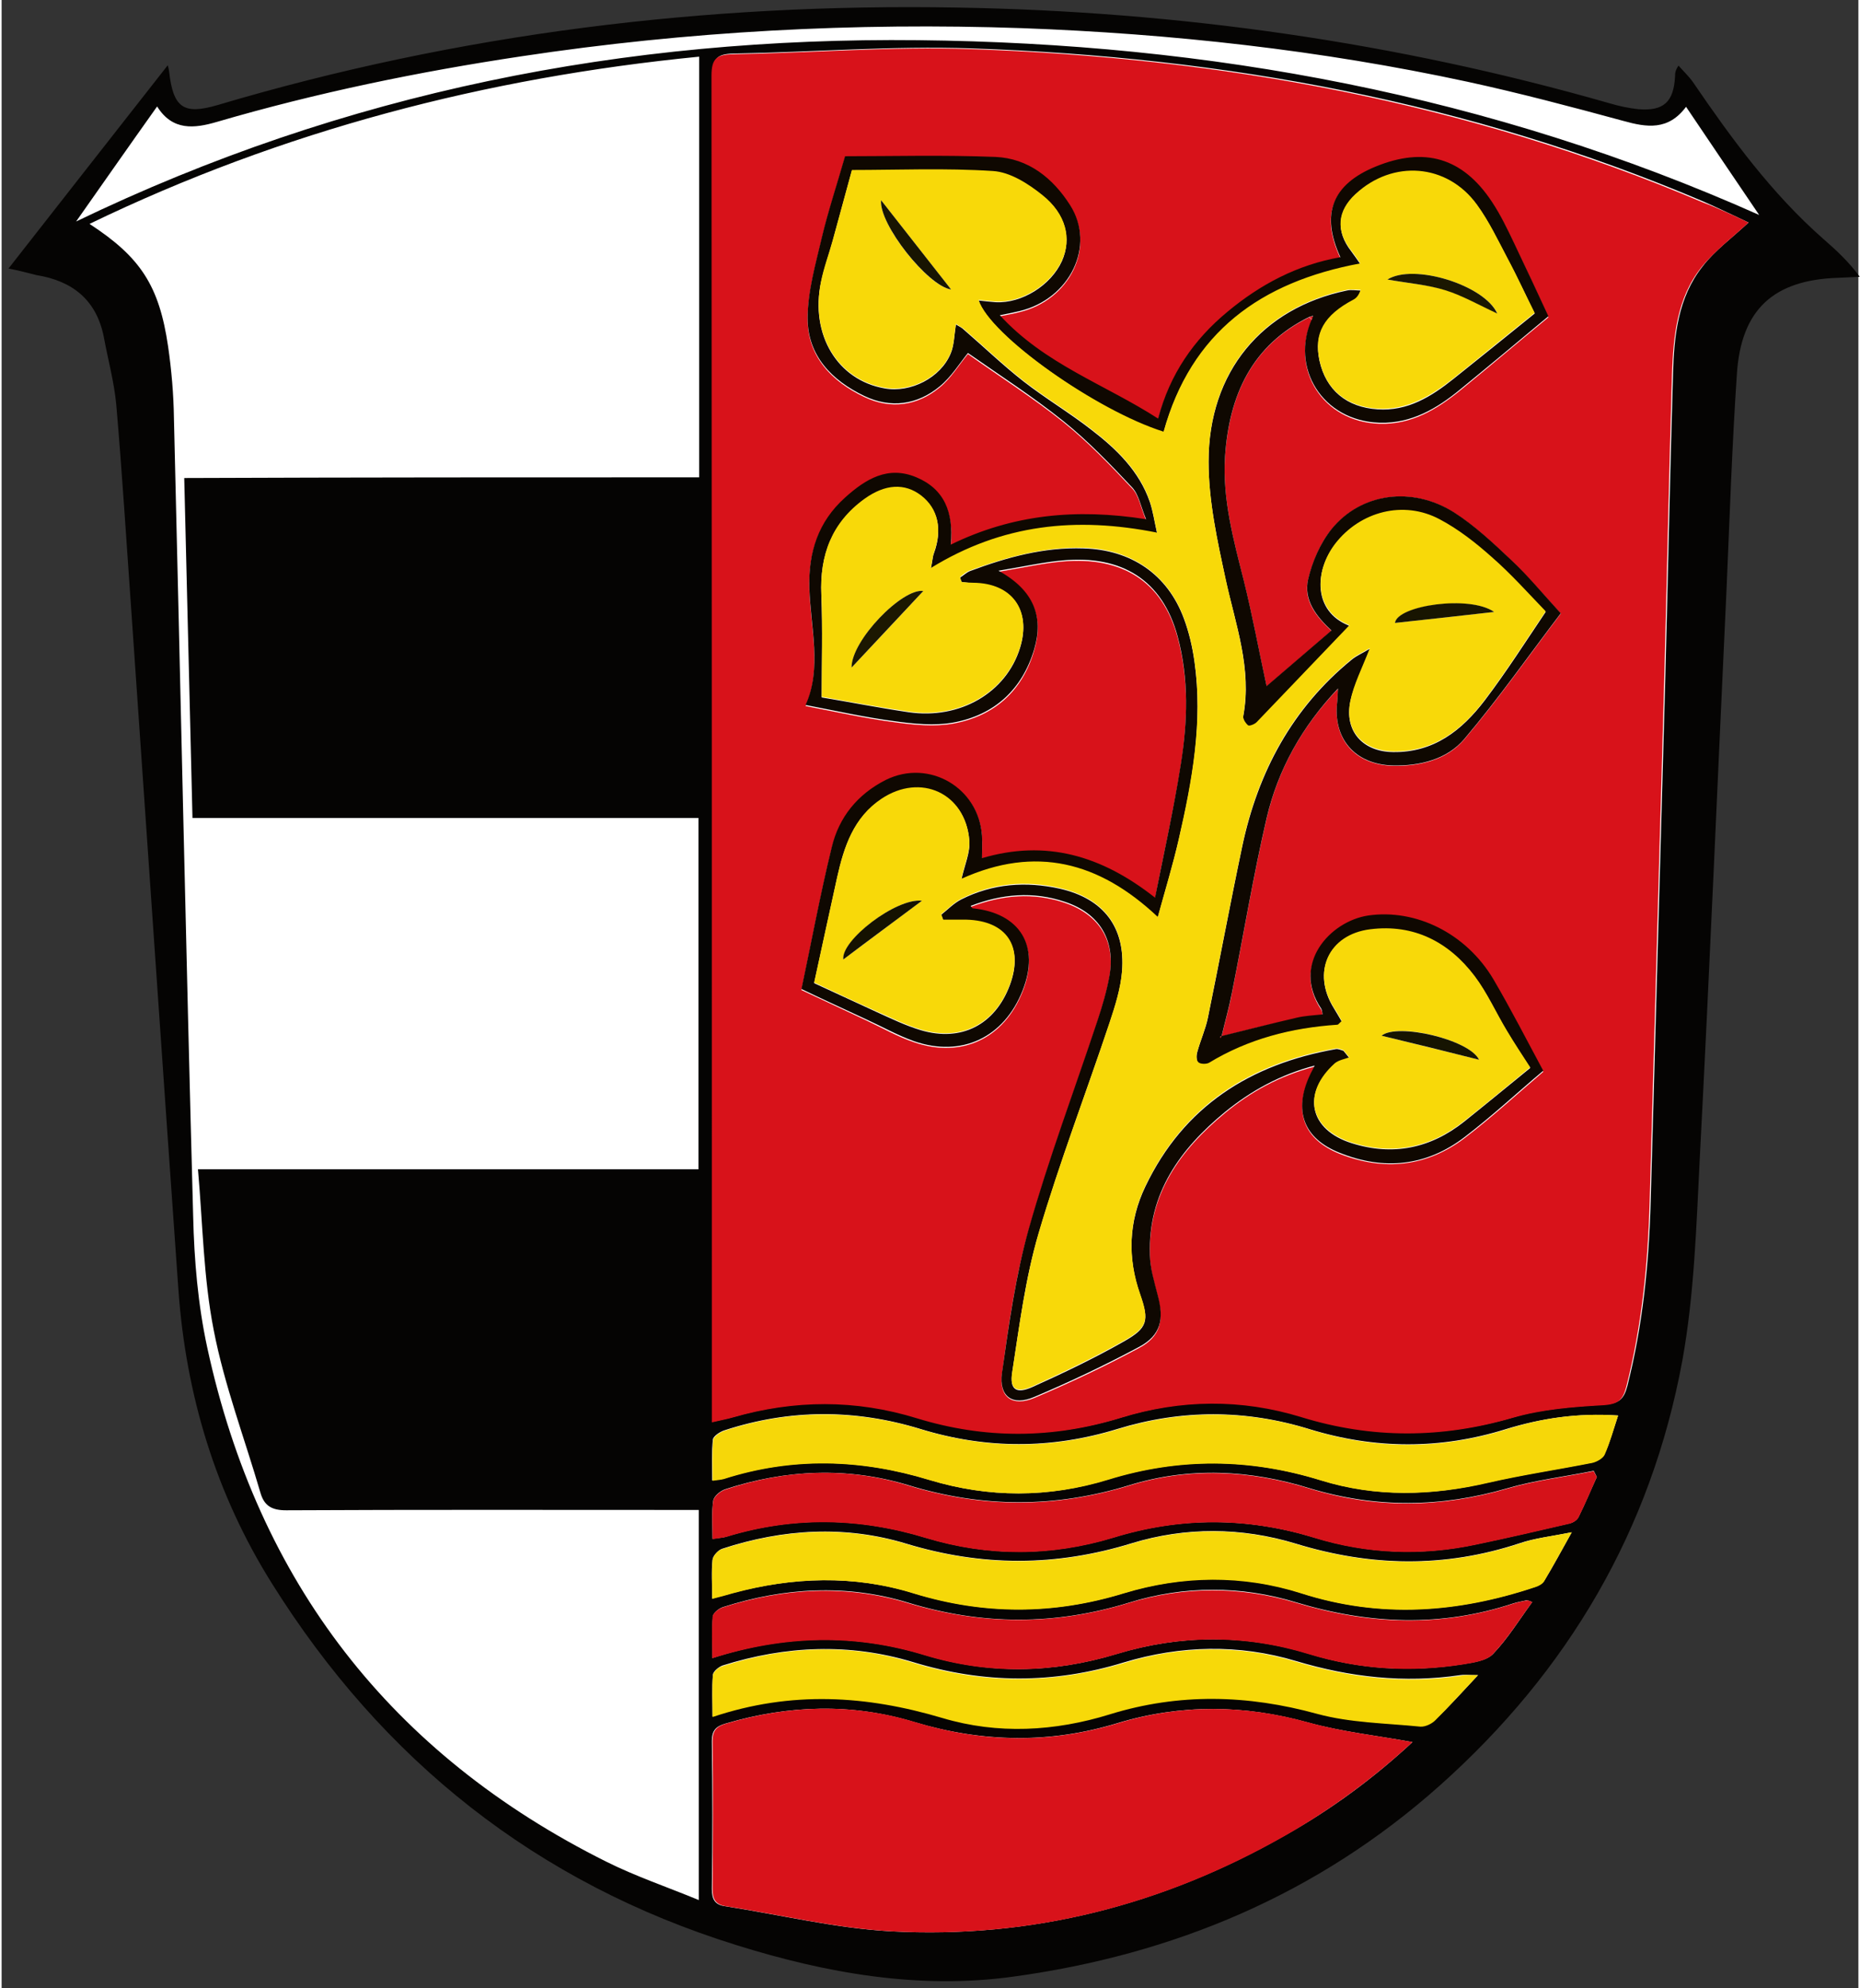
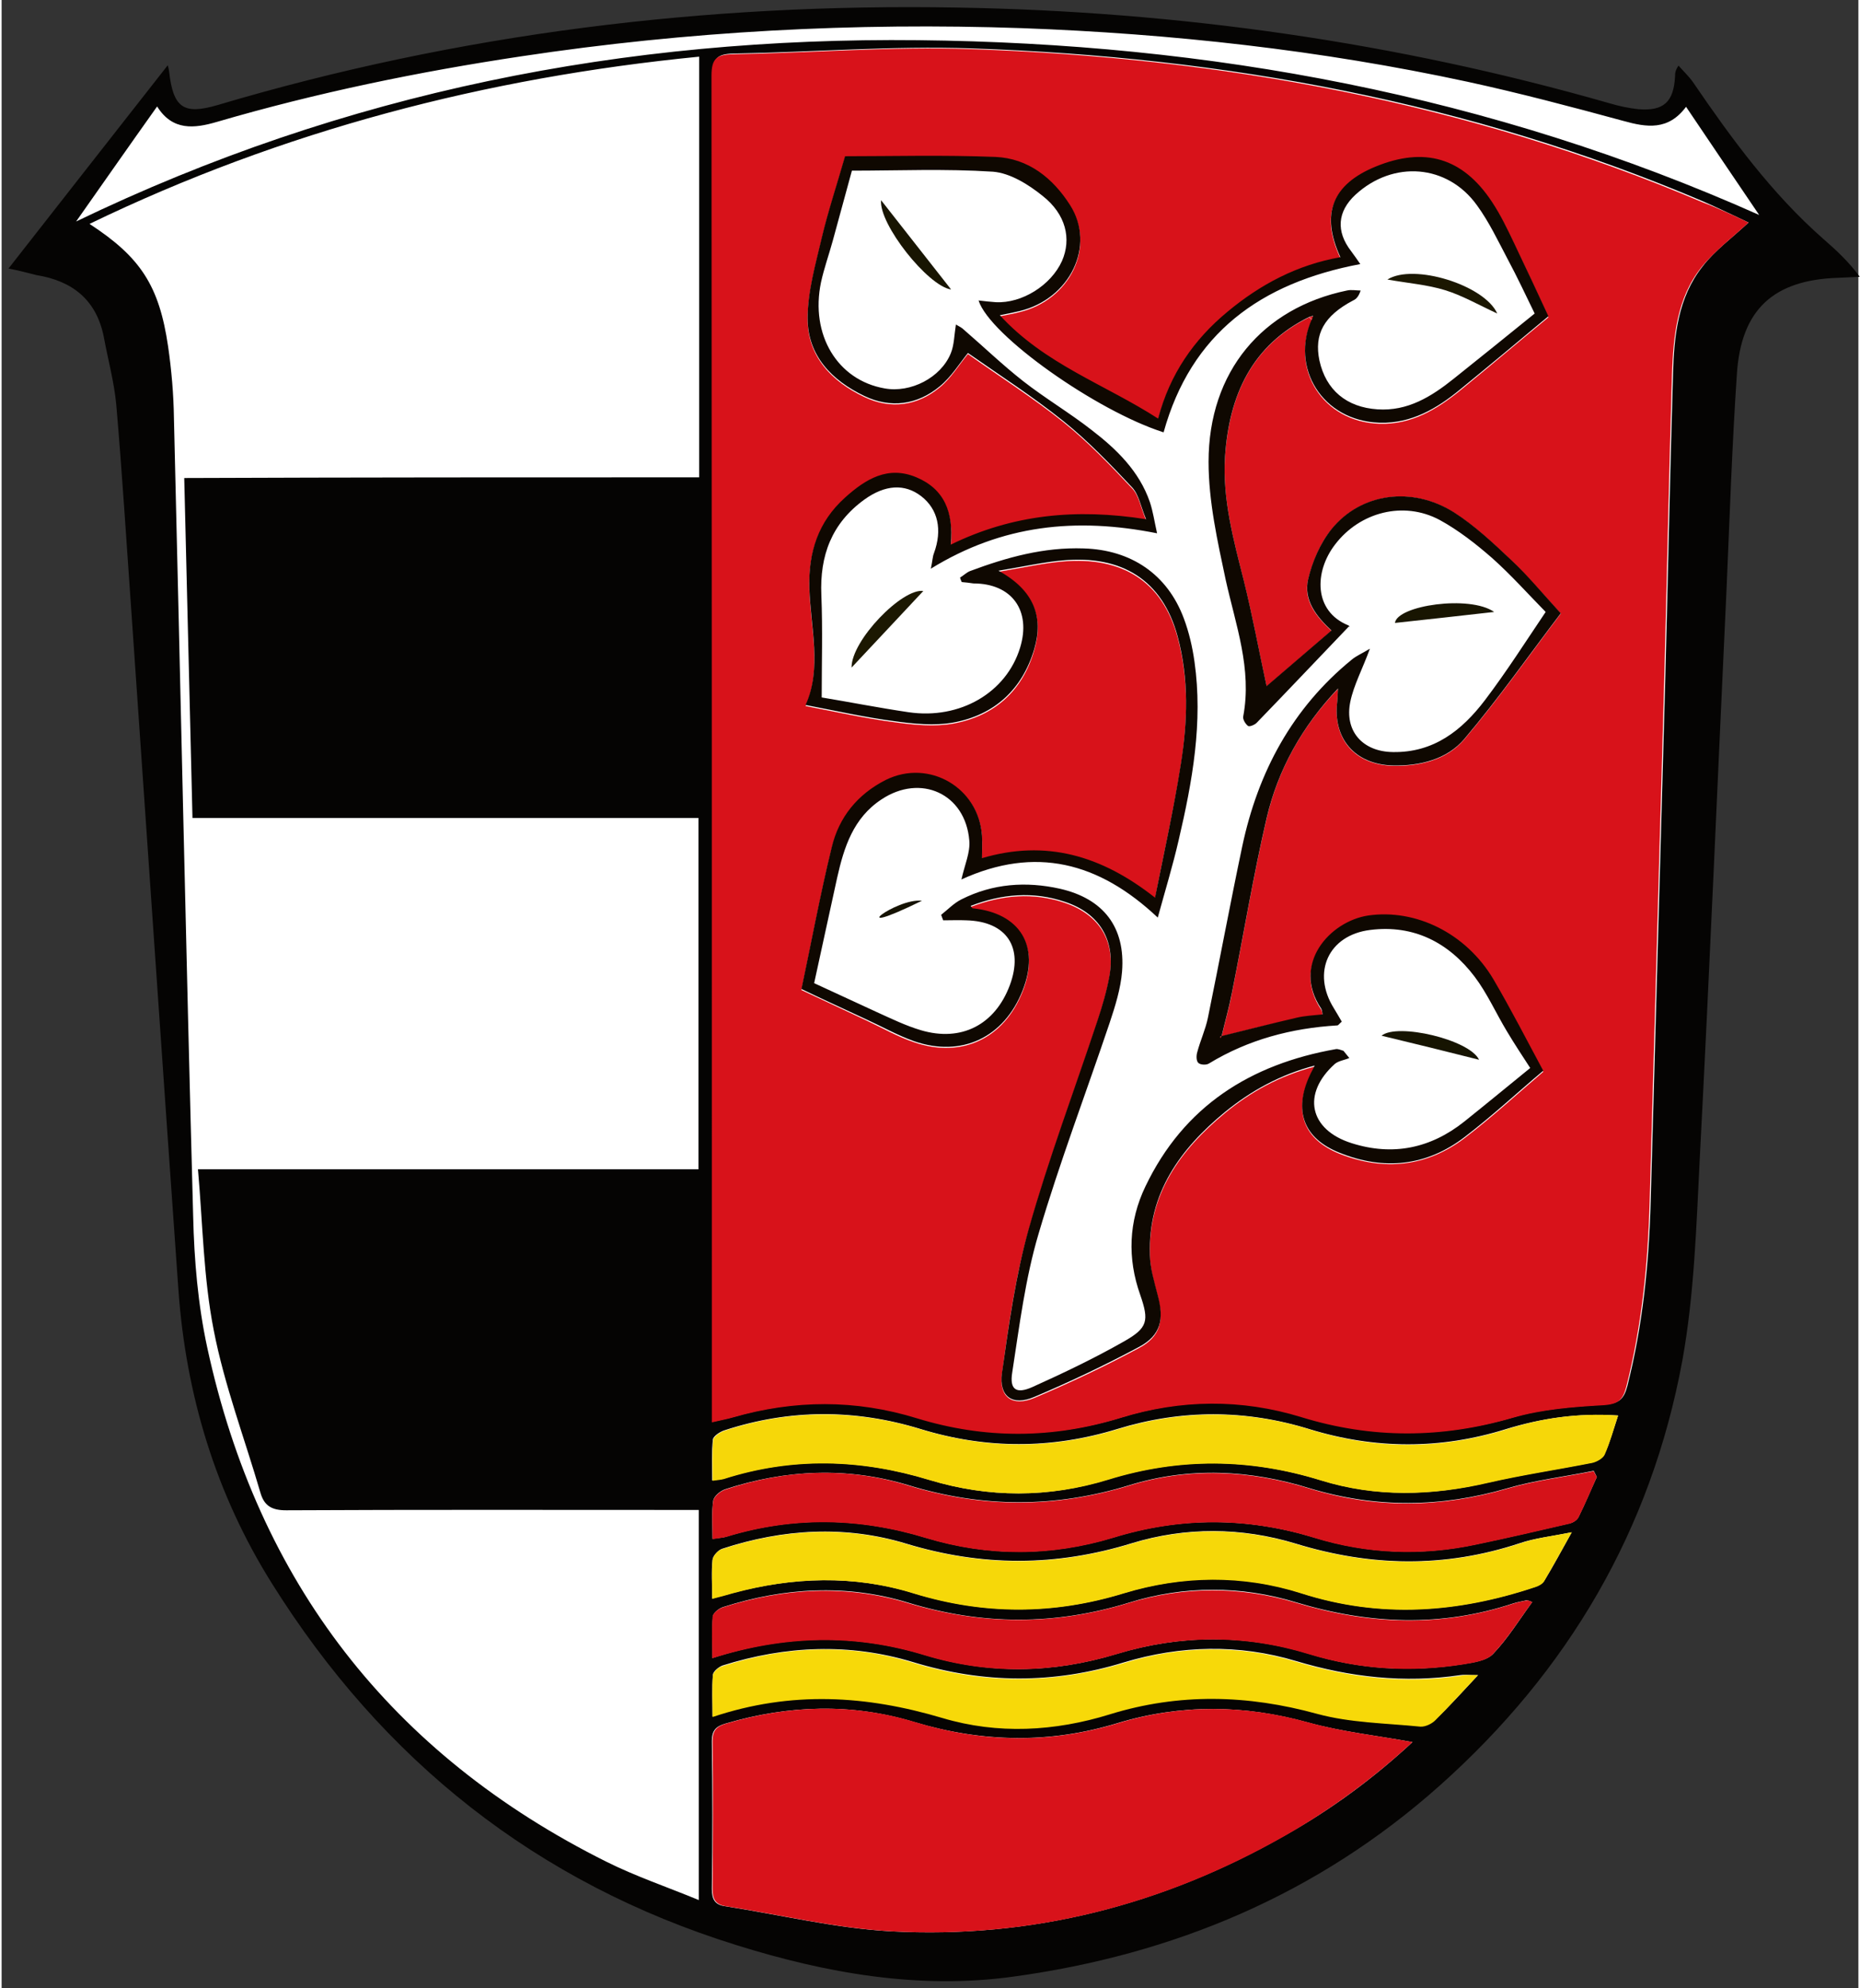
<svg xmlns="http://www.w3.org/2000/svg" height="187" id="Ebene_2" style="enable-background:new 0 0 540.9 579;" version="1.1" viewBox="0 0 540.9 579" width="175" x="0px" xml:space="preserve" y="0px">
  <rect x="0" y="0" width="540.9" height="579" fill="#333333" stroke="none" />
  <style type="text/css">
	.st0{fill:#FFFFFF;}
	.st1{fill:#050403;}
	.st2{fill:#D8121A;}
	.st3{fill:#F6D709;}
	.st4{fill:#D51219;}
	.st5{fill:#F6D809;}
	.st6{fill:#D61219;}
	.st7{fill:#F7D909;}
	.st8{fill:#0F0801;}
	.st9{fill:#F8D909;}
	.st10{fill:#1B1701;}
	.st11{fill:#181501;}
	.st12{fill:#1C1801;}
	.st13{fill:#161401;}
	.st14{fill:#151201;}
</style>
  <path class="st0" d="M13.4,71.3c0,0,29,11.5,29,40.5l12,270c0,0,24,168,203,190c0,0,105,11,186-85c0,0,44-18,50-263l7-134l17-21  L490.6,26c0,0-1.7,11.7-15.1,8.4c0,0-91.3-30.1-206-30.1c0,0-118,0.8-211,30.1c0,0-15.9,0.8-11.7-8.4L13.4,71.3z" />
  <g>
    <path class="st1" d="M2,78.2C17.6,58.3,33,38.6,48.4,19c0.1,0.4,0.3,1.1,0.4,1.9c1.2,10.5,4.2,12.6,14.1,9.7   C133.2,9.7,205.2,0.9,278.4,2.2c64.5,1.1,128,10.1,190.1,27.9c2.7,0.8,5.5,1.4,8.3,1.7c7.4,0.6,10.3-2.1,10.7-9.6   c0-0.8,0-1.6,1-3.1c1.4,1.6,3,3.1,4.2,4.8c11.2,16.4,22.9,32.4,37.9,45.6c3.8,3.3,7.5,6.7,10.7,11.1c-2.1,0.1-4.2,0.2-6.3,0.3   c-18.8,0.6-28.3,9.2-29.5,28.1c-1.4,20.8-2.1,41.6-3,62.4c-2.6,55.3-4.9,110.5-7.8,165.8c-1,19.8-1.6,39.8-5.1,59.1   c-9.1,49.2-33.2,90.3-70.7,123.7c-35.6,31.7-77.5,49.2-124.2,55.6c-27.5,3.8-54.5-1-80.7-9.2c-58.2-18.1-103-53.8-135.2-105.2   c-16.4-26.1-25.1-54.9-27.3-85.6c-4.7-66.3-9.2-132.6-13.8-198.9c-1.4-19.6-2.6-39.2-4.3-58.8c-0.6-6.6-2.4-13.1-3.6-19.6   c-2.1-10.9-9.1-16.5-19.7-18.2C7,79.3,4.2,78.6,2,78.2z M508.9,64.8c-4.1-1.9-8.5-4.1-13.1-6.1c-68.1-29-139.6-42.1-213.2-44.6   c-23.1-0.8-46.3,1.1-69.4,1.5c-4.6,0.1-6.1,1.3-6.1,6.2c0.1,128.8,0.1,257.6,0.1,386.4c0,1.8,0,3.5,0,5.8c2.5-0.6,4.3-0.9,6-1.4   c17.9-5.2,35.9-5.3,53.7,0.2c19.9,6.1,39.6,6,59.4-0.1c17.5-5.4,35.2-5.6,52.7-0.2c20.5,6.3,40.8,6.2,61.4,0.2   c8.5-2.5,17.6-3.1,26.6-3.7c4.2-0.3,5.6-1.6,6.6-5.4c4.5-17.7,6.3-35.7,6.8-53.9c1.4-50.1,2.8-100.2,4.2-150.4   c0.8-30.1,1.4-60.3,2.3-90.4c0.3-11,1.4-22.2,8.6-31.3C499,73,504.2,69.2,508.9,64.8z M203.2,139c0-41,0-81.5,0-122.5   C141.1,22.6,81.9,38,25.6,65.2c14.9,9.7,20.3,18,22.9,35.7c1,6.9,1.6,13.9,1.7,20.9c1.9,77.5,3.5,154.9,5.6,232.4   c0.3,12.8,1.4,25.7,4.1,38.2c14.8,68.3,53.5,118.4,116.2,149.7c8.6,4.3,17.8,7.4,27,11.2c0-38.5,0-75.9,0-113.6c-2.1,0-3.9,0-5.7,0   c-38.2,0-76.3-0.1-114.5,0.1c-4.2,0-6.4-1.3-7.5-5.1c-4.6-15.8-10.5-31.3-13.6-47.3c-3-15.2-3.2-31-4.6-46.9c49.5,0,97.6,0,145.8,0   c0-34.2,0-68.1,0-102.3c-49.3,0-98.2,0-147.4,0c-0.8-33.1-1.6-65.8-2.4-99C103.5,139,153.2,139,203.2,139z M411,507.3   c-10.4-1.9-20.6-3-30.4-5.7c-18.7-5.2-37.1-5.4-55.6,0.2c-19.7,6-39.3,5.6-59-0.3c-18.4-5.6-36.7-5-55.1,0.4c-2.8,0.8-4,2-4,5.1   c0.2,14.3,0.2,28.7,0,43c0,3,0.8,4.7,3.9,5.1c16.1,2.5,32.1,6.4,48.2,7.3c40.9,2.2,79.2-7.6,114.8-27.9   C387.4,526.9,399.8,517.7,411,507.3z M470.9,412.2c-11.8-0.8-22.4,0.8-32.8,4c-19,5.9-38,5.8-57,0c-18.7-5.8-37.4-5.8-56-0.1   c-19.2,5.9-38.3,5.9-57.5,0c-19-5.8-38-5.8-57,0.4c-1.3,0.4-3.3,1.7-3.4,2.7c-0.4,3.8-0.2,7.7-0.2,11.9c1.7-0.3,2.5-0.3,3.3-0.5   c20-6.4,39.9-5.8,59.9,0.3c17.3,5.3,34.8,5.3,52.1-0.1c20.7-6.4,41.2-6.2,61.9,0.2c16.1,5,32.4,4.6,48.8,0.7   c10-2.3,20.2-3.8,30.3-5.8c1.4-0.3,3.1-1.3,3.6-2.4C468.5,420.1,469.5,416.4,470.9,412.2z M490.7,31.1c-5.2,7-11.5,6-18.3,4.1   c-15.1-4.1-30.2-8.1-45.4-11.4c-42.7-9.2-86.1-14-129.7-15.6c-48.9-1.7-97.5,0.9-145.9,8.2c-30,4.5-59.6,10.6-88.7,19.1   c-6.5,1.9-12.9,2.7-17.4-4.5C37.4,42.1,30,52.7,21.7,64.5C100.1,26.7,181.8,10.8,267,11.7c84.8,0.9,166.7,16,245,50.9   C505.1,52.4,498.1,42.1,490.7,31.1z M464.7,430.1c-0.3-0.6-0.6-1.2-0.9-1.8c-8.4,1.7-17,2.7-25.2,5.1c-19.3,5.6-38.3,5.8-57.5,0   c-17.4-5.4-35.1-6.3-52.6-0.9c-21.5,6.6-42.7,6.6-64.3,0c-17.8-5.4-35.8-4.6-53.5,1.2c-1.4,0.5-3.2,2-3.4,3.3   c-0.5,3.5-0.2,7.2-0.2,11.1c1.9-0.3,3.1-0.3,4.2-0.7c19.4-5.9,38.7-5.5,58,0.4c18.2,5.5,36.4,5.4,54.6-0.1c19.5-6,38.9-5.9,58.4,0   c15.6,4.8,31.4,5.4,47.3,2c9.1-1.9,18.1-4,27.2-6.1c1-0.2,2.2-1,2.6-1.9C461.3,437.9,462.9,434,464.7,430.1z M457.4,446.2   c-6,1.2-10.8,1.7-15.2,3.2c-21.8,7.2-43.3,6.8-65.2,0.1c-15.8-4.8-32.1-4.9-47.8-0.1c-22.1,6.8-43.6,6.8-65.7,0.1   c-17.8-5.4-35.9-4.3-53.6,1.5c-1.2,0.4-2.7,2.1-2.8,3.2c-0.4,3.6-0.1,7.2-0.1,11.3c2.4-0.7,4.2-1.1,5.9-1.6   c17.6-4.7,35.3-5.3,52.7,0c20.6,6.3,40.8,6.3,61.3,0c17.1-5.2,34.7-5.5,51.7,0c23.1,7.4,45.6,5.7,68.1-1.8c1-0.3,2.2-1,2.7-1.8   C452,456.1,454.3,451.7,457.4,446.2z M445.9,466.5c-1-0.3-1.3-0.5-1.6-0.5c-1.3,0.3-2.6,0.5-3.9,0.9c-21.1,7-42.1,6.1-63.3-0.3   c-16.1-4.9-32.6-4.9-48.7,0.1c-21.5,6.6-42.7,6.6-64.3,0c-18-5.5-36.2-4.4-54,1.3c-1.2,0.4-2.8,1.7-2.9,2.7   c-0.3,3.8-0.1,7.7-0.1,12.1c21.1-6.8,41.4-7.1,61.8-0.9c18.7,5.7,37.3,5.4,56-0.3c18.6-5.6,37.4-5.7,56,0c14.8,4.6,29.7,5.4,44.9,3   c3-0.5,6.8-1,8.7-3C438.8,477.1,442.1,471.7,445.9,466.5z M430.1,487.8c-2.6,0-3.9-0.2-5.2,0c-16.3,2.4-32.1,0.6-47.8-4.1   c-16.7-5-33.6-4.6-50.2,0.4c-20.5,6.3-40.8,6.2-61.4-0.1c-18.5-5.6-37.1-4.8-55.5,1c-1.1,0.4-2.7,1.7-2.8,2.7   c-0.3,3.9-0.1,7.7-0.1,12.1c23-7.7,44.8-6.3,67,0.3c16,4.8,32.6,3.9,48.8-1.1c20.2-6.2,40.1-5.8,60.4-0.1c9.6,2.7,20,2.7,30,3.7   c1.4,0.1,3.2-0.8,4.3-1.8C421.6,497.1,425.3,492.9,430.1,487.8z" />
    <path class="st2" d="M508.9,64.8c-4.7,4.4-9.8,8.2-13.7,13c-7.2,9-8.2,20.2-8.6,31.3c-0.9,30.1-1.5,60.3-2.3,90.4   c-1.4,50.1-2.8,100.2-4.2,150.4c-0.5,18.2-2.3,36.2-6.8,53.9c-1,3.8-2.3,5.1-6.6,5.4c-8.9,0.5-18,1.2-26.6,3.7   c-20.6,6-40.9,6.1-61.4-0.2c-17.5-5.4-35.2-5.2-52.7,0.2c-19.9,6.1-39.5,6.2-59.4,0.1c-17.8-5.5-35.7-5.4-53.7-0.2   c-1.7,0.5-3.5,0.8-6,1.4c0-2.2,0-4,0-5.8c0-128.8,0-257.6-0.1-386.4c0-4.9,1.5-6.1,6.1-6.2c23.1-0.4,46.3-2.3,69.4-1.5   c73.6,2.5,145.1,15.7,213.2,44.6C500.3,60.7,504.8,62.9,508.9,64.8z M355.4,301.8C355.4,301.8,355.4,301.8,355.4,301.8   c1-4.2,2.2-8.3,3-12.6c3.4-16.9,6.2-34,10.1-50.8c3.3-14.1,10.1-26.6,20.8-37.8c-0.1,1.8-0.1,2.7-0.2,3.7   c-1.4,11,5.2,18.4,16.1,18.7c8.1,0.2,15.9-1.8,20.9-7.7c10-11.8,19-24.6,28.1-36.6c-5.4-5.9-9.6-10.9-14.3-15.4   c-5.3-5-10.7-10.1-16.8-14c-12.2-7.8-27.1-5.7-35.7,4.9c-3.3,4-5.5,9.4-6.8,14.6c-1.5,6.1,2.5,10.9,6.8,14.9   c-6.7,5.8-13.2,11.3-18.9,16.2c-2.2-10.2-4.1-20.5-6.6-30.6c-3-12-6.3-23.9-5.5-36.3c1.2-17.6,7.6-32.3,24.5-40.6   c0.3,0.3,0.5,0.5,0.8,0.8c-6.4,14.2,3.1,29.7,19.7,30.2c9.2,0.3,16.6-4.1,23.5-9.7c8.7-7.1,17.2-14.3,25.7-21.3   c-3-6.5-6.4-13.9-9.9-21.1c-2-4.2-4-8.4-6.6-12.3c-8.5-12.8-19.6-16-33.8-10.2c-12.7,5.2-16.2,13.7-10.3,26.4   c-12.5,2.3-23.3,8-32.9,15.9c-9.8,8.1-16.8,18.3-20.2,31.1c-15.5-10-33-15.8-46.1-30.1c2.5-0.5,4.2-0.8,5.7-1.2   c14.7-3.5,22.3-19,14.8-30.8c-5.1-7.9-12.2-13.7-21.8-14.1c-15-0.6-30.1-0.2-43.8-0.2c-2.5,8.7-5,16.2-6.8,23.8   c-1.8,7.7-4.1,15.6-4.1,23.4c0,10.8,7,18.1,16.5,22.6c7.7,3.7,15.5,2.6,22-2.8c3.3-2.7,5.6-6.6,8.2-9.7c9,6.4,18.9,12.7,27.9,19.9   c7.2,5.8,13.6,12.5,20,19.3c1.9,2,2.4,5.4,4,9.2c-20.4-3.2-38.9-1.4-56.9,7.4c0.9-9.3-1.9-16.2-10-19.6c-8.2-3.5-14.8,0.6-20.8,5.9   c-7.9,7.1-10.7,16-10.4,26.4c0.4,11.7,3.7,23.4-1.1,34c8.9,1.7,17.3,3.6,25.8,4.7c5.7,0.8,11.7,1.4,17.3,0.4   c11.9-2.2,20.1-9.5,23.5-21.3c2.8-9.5,0-17.2-10.4-22.9c7.3-1.2,12.9-2.5,18.7-3c17.2-1.5,29.1,5.7,33.5,22.2   c3.3,12.3,2.9,24.8,0.9,37.2c-2,12.7-4.9,25.3-7.5,38.8c-15.6-12.3-31.8-17-50.4-11.5c0-2.6,0.1-4.5,0-6.5   c-0.8-14.1-15.4-22.6-28-16.3c-8.3,4.1-13.6,10.9-15.8,19.7c-3.4,13.9-6,28-8.8,41.2c6,2.8,12.4,5.8,18.8,8.8   c4.7,2.2,9.2,4.8,14,6.4c13.9,4.8,26.2-1.1,31.6-14.7c5.2-13-0.7-22.6-14.5-24c-0.2,0-0.3-0.3-0.6-0.7c9.1-3.5,18.2-4.3,27.4-1.2   c10.1,3.4,14.9,11.2,13,21.7c-0.8,4.4-2.1,8.7-3.5,13c-6.7,20.2-14.2,40.2-20,60.6c-3.9,13.7-5.9,27.9-7.8,42   c-0.9,6.7,3.1,9.5,9.4,6.9c10.4-4.4,20.6-9.2,30.6-14.6c6.2-3.3,7.2-7.9,5.4-15c-1-3.8-2.2-7.8-2.3-11.7   c-0.6-18,8.8-30.9,21.9-41.7c7.4-6.1,15.8-10.8,26.1-13.5c-0.7,1.4-1.1,2.1-1.4,2.8c-4.8,10.4-1.8,18.4,8.7,22.6   c12.9,5.1,25.3,3.8,36.4-4.6c8-6.1,15.5-13,22.9-19.3c-4.8-8.8-9.4-17.9-14.5-26.6c-7.9-13.5-22.6-20.7-36.5-18.6   c-11.1,1.6-22.4,14.2-13.7,27.1c0.3,0.5,0.3,1.1,0.4,1.7c-2.8,0.4-5.3,0.5-7.7,1C369.8,298.1,362.6,300,355.4,301.8z" />
    <path class="st2" d="M411,507.3c-11.2,10.4-23.6,19.5-37,27.2c-35.6,20.3-73.9,30.1-114.8,27.9c-16.2-0.9-32.1-4.8-48.2-7.3   c-3.1-0.5-3.9-2.1-3.9-5.1c0.1-14.3,0.2-28.7,0-43c0-3.1,1.2-4.3,4-5.1c18.3-5.4,36.7-6,55.1-0.4c19.6,6,39.3,6.3,59,0.3   c18.5-5.6,36.9-5.4,55.6-0.2C390.4,504.3,400.7,505.4,411,507.3z" />
    <path class="st3" d="M470.9,412.2c-1.4,4.3-2.4,8-3.9,11.4c-0.5,1.1-2.3,2.1-3.6,2.4c-10.1,2-20.3,3.5-30.3,5.8   c-16.4,3.8-32.7,4.3-48.8-0.7c-20.7-6.4-41.2-6.6-61.9-0.2c-17.3,5.3-34.8,5.3-52.1,0.1c-20-6.1-39.9-6.7-59.9-0.3   c-0.8,0.2-1.6,0.3-3.3,0.5c0-4.1-0.2-8,0.2-11.9c0.1-1,2.1-2.3,3.4-2.7c18.9-6.2,38-6.2,57-0.4c19.2,5.9,38.3,5.9,57.5,0   c18.7-5.7,37.4-5.7,56,0.1c19,5.9,38,5.9,57,0C448.5,413,459.1,411.4,470.9,412.2z" />
    <path class="st4" d="M464.7,430.1c-1.7,3.9-3.4,7.9-5.3,11.7c-0.4,0.9-1.6,1.6-2.6,1.9c-9,2.1-18.1,4.2-27.2,6.1   c-15.9,3.4-31.8,2.8-47.3-2c-19.5-6-38.9-6-58.4,0c-18.1,5.5-36.4,5.6-54.6,0.1c-19.3-5.9-38.6-6.3-58-0.4   c-1.1,0.3-2.3,0.4-4.2,0.7c0-3.9-0.3-7.5,0.2-11.1c0.2-1.3,2-2.8,3.4-3.3c17.7-5.9,35.7-6.7,53.5-1.2c21.6,6.6,42.7,6.6,64.3,0   c17.5-5.4,35.2-4.5,52.6,0.9c19.2,5.9,38.2,5.6,57.5,0c8.2-2.4,16.8-3.4,25.2-5.1C464,428.9,464.4,429.5,464.7,430.1z" />
    <path class="st5" d="M457.4,446.2c-3.1,5.6-5.5,9.9-8,14.2c-0.5,0.9-1.7,1.5-2.7,1.8c-22.5,7.5-45,9.2-68.1,1.8   c-17-5.4-34.6-5.2-51.7,0c-20.6,6.3-40.8,6.3-61.3,0c-17.4-5.4-35.1-4.8-52.7,0c-1.7,0.5-3.5,1-5.9,1.6c0-4.1-0.2-7.8,0.1-11.3   c0.1-1.2,1.6-2.9,2.8-3.2c17.7-5.8,35.8-6.9,53.6-1.5c22.1,6.7,43.7,6.7,65.7-0.1c15.7-4.8,32-4.7,47.8,0.1   c21.9,6.7,43.4,7.1,65.2-0.1C446.7,447.9,451.5,447.4,457.4,446.2z" />
    <path class="st6" d="M445.9,466.5c-3.8,5.2-7.2,10.7-11.5,15.2c-1.9,2-5.7,2.5-8.7,3c-15.2,2.4-30.1,1.5-44.9-3   c-18.6-5.7-37.4-5.7-56,0c-18.7,5.6-37.3,6-56,0.3c-20.3-6.2-40.6-5.8-61.8,0.9c0-4.3-0.2-8.2,0.1-12.1c0.1-1,1.7-2.3,2.9-2.7   c17.9-5.7,36.1-6.7,54-1.3c21.6,6.5,42.7,6.6,64.3,0c16.1-4.9,32.6-4.9,48.7-0.1c21.2,6.4,42.1,7.3,63.3,0.3   c1.3-0.4,2.6-0.7,3.9-0.9C444.6,465.9,444.9,466.2,445.9,466.5z" />
    <path class="st7" d="M430.1,487.8c-4.7,5-8.5,9.2-12.5,13.2c-1,1-2.9,1.9-4.3,1.8c-10-1-20.4-1.1-30-3.7   c-20.3-5.6-40.3-6.1-60.4,0.1c-16.1,5-32.7,5.9-48.8,1.1c-22.2-6.6-44-8-67-0.3c0-4.4-0.2-8.3,0.1-12.1c0.1-1,1.6-2.4,2.8-2.7   c18.4-5.9,37-6.7,55.5-1c20.6,6.3,40.8,6.3,61.4,0.1c16.6-5.1,33.6-5.4,50.2-0.4c15.7,4.7,31.6,6.5,47.8,4.1   C426.2,487.7,427.5,487.8,430.1,487.8z" />
    <path class="st8" d="M380.9,92.3c-16.8,8.3-23.3,22.9-24.5,40.6c-0.8,12.5,2.5,24.4,5.5,36.3c2.5,10.1,4.4,20.4,6.6,30.6   c5.7-4.9,12.1-10.4,18.9-16.2c-4.3-4-8.2-8.8-6.8-14.9c1.2-5.1,3.5-10.5,6.8-14.6c8.6-10.6,23.5-12.6,35.7-4.9   c6.1,3.9,11.5,9,16.8,14c4.7,4.4,8.9,9.5,14.3,15.4c-9.2,12.1-18.1,24.8-28.1,36.6c-5,5.9-12.9,7.9-20.9,7.7   c-10.9-0.3-17.5-7.8-16.1-18.7c0.1-0.9,0.1-1.9,0.2-3.7c-10.6,11.2-17.5,23.7-20.8,37.8c-3.9,16.8-6.7,33.9-10.1,50.8   c-0.8,4.2-2,8.4-3,12.6c-0.1,0.1-0.3,0.1-0.4,0.2c-0.1,0,0,0.2,0,0.3c0.1-0.2,0.2-0.3,0.4-0.5c7.2-1.8,14.4-3.6,21.7-5.3   c2.4-0.6,4.9-0.7,7.7-1c-0.1-0.5-0.1-1.2-0.4-1.7c-8.7-12.9,2.5-25.4,13.7-27.1c13.8-2,28.5,5.1,36.5,18.6   c5.1,8.7,9.7,17.7,14.5,26.6c-7.5,6.3-14.9,13.2-22.9,19.3c-11.1,8.5-23.5,9.8-36.4,4.6c-10.6-4.2-13.5-12.3-8.7-22.6   c0.3-0.7,0.7-1.3,1.4-2.8c-10.2,2.7-18.6,7.4-26.1,13.5c-13.1,10.8-22.5,23.7-21.9,41.7c0.1,3.9,1.3,7.8,2.3,11.7   c1.9,7,0.9,11.6-5.4,15c-9.9,5.3-20.2,10.2-30.6,14.6c-6.3,2.7-10.3-0.1-9.4-6.9c2-14.1,4-28.4,7.8-42c5.8-20.5,13.3-40.4,20-60.6   c1.4-4.2,2.7-8.6,3.5-13c1.9-10.5-2.9-18.4-13-21.7c-9.2-3.1-18.3-2.3-27.4,1.2c0.3,0.4,0.4,0.7,0.6,0.7c13.8,1.4,19.7,11,14.5,24   c-5.4,13.6-17.7,19.5-31.6,14.7c-4.8-1.7-9.4-4.3-14-6.4c-6.4-3-12.8-5.9-18.8-8.8c2.8-13.2,5.4-27.3,8.8-41.2   c2.1-8.8,7.5-15.5,15.8-19.7c12.6-6.2,27.1,2.3,28,16.3c0.1,2,0,3.9,0,6.5c18.6-5.5,34.8-0.8,50.4,11.5c2.7-13.5,5.5-26.1,7.5-38.8   c2-12.4,2.4-24.9-0.9-37.2c-4.4-16.5-16.3-23.8-33.5-22.2c-5.7,0.5-11.4,1.8-18.7,3c10.4,5.7,13.2,13.5,10.4,22.9   c-3.5,11.7-11.6,19.1-23.5,21.3c-5.6,1-11.6,0.4-17.3-0.4c-8.5-1.1-16.9-3-25.8-4.7c4.8-10.6,1.5-22.4,1.1-34   c-0.3-10.4,2.5-19.3,10.4-26.4c6-5.4,12.5-9.4,20.8-5.9c8.1,3.4,10.9,10.2,10,19.6c18-8.8,36.5-10.6,56.9-7.4   c-1.6-3.8-2.1-7.1-4-9.2c-6.3-6.7-12.8-13.5-20-19.3c-9.1-7.3-18.9-13.6-27.9-19.9c-2.5,3.1-4.9,7-8.2,9.7   c-6.5,5.4-14.3,6.5-22,2.8c-9.4-4.5-16.5-11.7-16.5-22.6c0-7.8,2.3-15.7,4.1-23.4c1.8-7.6,4.3-15.1,6.8-23.8   c13.8,0,28.8-0.4,43.8,0.2c9.6,0.4,16.8,6.2,21.8,14.1c7.5,11.8-0.1,27.3-14.8,30.8c-1.6,0.4-3.2,0.7-5.7,1.2   c13.1,14.3,30.6,20.1,46.1,30.1c3.4-12.9,10.4-23,20.2-31.1c9.6-8,20.4-13.7,32.9-15.9c-5.8-12.6-2.4-21.2,10.3-26.4   c14.2-5.8,25.3-2.6,33.8,10.2c2.6,3.9,4.6,8.1,6.6,12.3c3.5,7.3,6.9,14.6,9.9,21.1c-8.4,7-17,14.2-25.7,21.3   c-6.8,5.6-14.3,10-23.5,9.7c-16.6-0.5-26.1-16-19.7-30.2c0.1-0.3,0.2-0.7,0.3-1C381.7,92.1,381.3,92.2,380.9,92.3z M279.7,169.5   c-0.2-0.4-0.4-0.9-0.5-1.3c1-0.6,1.9-1.5,2.9-1.9c10.7-4,21.5-7,33.1-6.6c13.8,0.4,24.4,7.5,29.2,20.4c1.5,4,2.5,8.3,3.1,12.6   c2.5,17.6-0.6,34.8-4.6,51.9c-1.7,7.4-3.9,14.6-6.1,22.6c-17.2-16.2-35.7-20.9-57.2-11.1c1-4.4,2.6-7.9,2.3-11.3   c-1.1-13.7-14.2-19.6-25.6-12c-8.2,5.4-10.9,13.9-12.9,22.8c-2.3,10.4-4.5,20.7-6.7,30.7c5.6,2.6,11.9,5.5,18.2,8.4   c4.2,1.9,8.5,4,12.9,5.3c11.8,3.5,21.6-1.6,25.9-13.1c4.1-11-0.9-18.6-12.7-18.9c-2.2-0.1-4.4,0-6.7,0c-0.2-0.5-0.4-1-0.6-1.6   c1.9-1.5,3.7-3.4,5.9-4.5c9.1-4.6,18.8-5.3,28.7-3.1c12.7,2.9,19.1,11.2,18.1,24.1c-0.4,5-2,10.1-3.6,14.9   c-6.9,20.5-14.6,40.7-20.7,61.4c-3.9,13.1-5.6,26.9-7.7,40.5c-0.8,5,1.2,6.3,5.9,4.2c9.1-4.1,18.1-8.4,26.7-13.3   c6.9-3.9,7.3-6,4.7-13.5c-3.8-10.7-3.4-21.4,1.5-31.6c11.2-23.4,30.6-35.6,55.5-40c0.7-0.1,1.5,0.3,2.2,0.5   c0.6,0.7,1.1,1.4,1.7,2.1c-1.4,0.6-3.1,0.8-4.2,1.7c-9.7,8.7-7.5,19.2,4.9,23.1c12,3.8,23,1.5,32.8-6.3   c6.5-5.2,12.8-10.4,19.2-15.6c-2.2-3.4-4.6-7-6.8-10.7c-3.2-5.3-5.7-11-9.4-15.9c-7.5-9.9-17.7-15.2-30.4-13.6   c-12.2,1.5-17.1,12.4-10.6,22.8c0.8,1.3,1.6,2.7,2.3,3.9c-0.8,0.7-1,1.1-1.3,1.1c-13.3,0.8-25.9,4.1-37.4,11.1   c-0.8,0.5-2.5,0.4-3.1-0.2c-0.6-0.6-0.6-2.1-0.3-3.1c0.9-3.4,2.4-6.6,3.1-10c3.4-16.6,6.5-33.3,10-49.9   c4.6-21.7,14.6-40.3,31.9-54.4c1.3-1.1,3-1.8,5.3-3.2c-2.2,6-4.7,10.6-5.7,15.4c-1.8,8.6,3.6,14.6,12.4,14.7   c11.9,0.2,20.1-6.3,26.8-15.1c6.3-8.3,11.9-17.1,17.7-25.7c-5.2-5.3-10.1-10.8-15.6-15.7c-4.7-4.1-9.8-8.1-15.3-11.1   c-10.5-5.6-23.2-2.3-30.4,7.1c-6.2,8-6.3,19.5,3.8,23.6c0.4,0.2,0.6,0.8,0.2,0.3c-9.1,9.5-17.9,18.8-26.9,28.1   c-0.6,0.6-2.1,1.2-2.5,0.9c-0.8-0.6-1.6-2-1.4-2.8c2.6-13.8-2.2-26.6-5.1-39.7c-2.4-11.3-5-22.9-5-34.4c0-26.3,15.7-44.8,40.3-49.9   c1.3-0.3,2.7,0,4,0c-0.6,1.8-1.3,2.5-2.2,2.9c-8.5,4.5-11.4,9.8-9.8,17.5c1.9,8.6,7.9,13.6,16.9,14.2c8.8,0.6,15.7-3.7,22.2-8.9   c7.9-6.3,15.7-12.6,23.6-19c-2.4-4.9-5-10.5-7.9-15.9c-2.8-5.3-5.4-10.8-8.9-15.6c-8.6-12-24.4-13.2-35.4-3.1   c-5.3,4.9-5.7,10.7-1.3,16.4c0.9,1.2,1.8,2.5,2.7,3.8c-29.1,5.5-49.3,20.2-57.3,49c-19.5-6.2-50.7-28.2-53.9-38.4   c1.8,0.2,3.4,0.4,5,0.5c7.6,0.4,16.1-4.9,19.3-12c2.8-6.4,1.2-13.6-5.7-19c-4.1-3.3-9.4-6.6-14.4-7c-13.9-0.9-27.8-0.3-41.1-0.3   c-1.9,7.1-3.8,13.8-5.6,20.5c-1.1,4-2.5,7.9-3.4,12c-3.2,15.3,4.8,28.5,18.5,30.9c7.6,1.4,16.4-3.1,19.3-10.2c1-2.4,1-5.3,1.5-8.4   c1.1,0.6,1.8,1,2.3,1.5c5.8,5,11.3,10.3,17.3,15c6.4,5,13.5,9.2,19.9,14.2c7.3,5.6,13.9,12,17,21c0.9,2.7,1.3,5.5,2.1,9.1   c-23.6-4.7-45.1-2.5-65.9,10.3c0.5-2.4,0.5-3.5,0.9-4.5c2.5-6.8,1.2-12.8-3.7-16.6c-4.8-3.7-10.5-3.4-16.6,1   c-9.5,6.9-13,16.3-12.5,27.8c0.4,10,0.1,20.1,0.1,29.8c7.9,1.3,16.5,3,25.3,4.3c15,2.2,28.5-5.7,32.5-18.8   c3.3-10.8-2.4-18.7-13.6-18.7C281.9,169.7,280.8,169.6,279.7,169.5z" />
-     <path class="st9" d="M279.7,169.5c1.1,0.1,2.2,0.2,3.4,0.2c11.2,0.1,16.9,7.9,13.6,18.7c-4,13.1-17.5,21-32.5,18.8   c-8.7-1.3-17.4-2.9-25.3-4.3c0-9.7,0.3-19.8-0.1-29.8c-0.5-11.5,3-20.9,12.5-27.8c6.1-4.4,11.8-4.7,16.6-1   c4.9,3.8,6.2,9.8,3.7,16.6c-0.4,1-0.4,2.1-0.9,4.5c20.8-12.8,42.3-15,65.9-10.3c-0.8-3.6-1.2-6.4-2.1-9.1c-3.1-9.1-9.8-15.4-17-21   c-6.4-5-13.5-9.2-19.9-14.2c-6-4.7-11.5-10-17.3-15c-0.6-0.5-1.3-0.8-2.3-1.5c-0.5,3.1-0.5,5.9-1.5,8.4   c-2.9,7.1-11.7,11.6-19.3,10.2c-13.7-2.4-21.7-15.6-18.5-30.9c0.8-4.1,2.3-8,3.4-12c1.8-6.7,3.7-13.4,5.6-20.5   c13.3,0,27.3-0.6,41.1,0.3c5,0.3,10.3,3.7,14.4,7c6.9,5.5,8.6,12.7,5.7,19c-3.2,7.1-11.7,12.4-19.3,12c-1.6-0.1-3.1-0.3-5-0.5   c3.2,10.3,34.4,32.3,53.9,38.4c8-28.9,28.2-43.6,57.3-49c-0.9-1.3-1.7-2.6-2.7-3.8c-4.5-5.8-4-11.5,1.3-16.4   c10.9-10.1,26.7-8.9,35.4,3.1c3.5,4.8,6.1,10.3,8.9,15.6c2.9,5.4,5.4,11,7.9,15.9c-7.9,6.3-15.7,12.7-23.6,19   c-6.5,5.1-13.4,9.4-22.2,8.9c-9.1-0.6-15.1-5.6-16.9-14.2c-1.7-7.7,1.3-13,9.8-17.5c0.8-0.4,1.6-1.1,2.2-2.9c-1.3,0-2.7-0.2-4,0   c-24.6,5.1-40.3,23.6-40.3,49.9c0,11.5,2.5,23.1,5,34.4c2.8,13.1,7.6,25.9,5.1,39.7c-0.2,0.9,0.7,2.2,1.4,2.8   c0.4,0.3,1.9-0.3,2.5-0.9c8.9-9.3,17.8-18.6,26.9-28.1c0.4,0.5,0.2-0.1-0.2-0.3c-10.1-4.2-9.9-15.6-3.8-23.6   c7.3-9.4,19.9-12.7,30.4-7.1c5.5,2.9,10.6,6.9,15.3,11.1c5.5,4.8,10.4,10.3,15.6,15.7c-5.8,8.5-11.4,17.4-17.7,25.7   c-6.6,8.8-14.9,15.3-26.8,15.1c-8.8-0.2-14.2-6.1-12.4-14.7c1-4.9,3.4-9.5,5.7-15.4c-2.3,1.4-4,2.1-5.3,3.2   c-17.4,14.2-27.4,32.8-31.9,54.4c-3.5,16.6-6.6,33.3-10,49.9c-0.7,3.4-2.1,6.6-3.1,10c-0.3,1-0.3,2.6,0.3,3.1   c0.6,0.6,2.3,0.6,3.1,0.2c11.5-7,24.1-10.2,37.4-11.1c0.3,0,0.5-0.4,1.3-1.1c-0.7-1.2-1.4-2.6-2.3-3.9   c-6.5-10.3-1.6-21.3,10.6-22.8c12.7-1.6,22.9,3.7,30.4,13.6c3.7,4.9,6.2,10.6,9.4,15.9c2.2,3.7,4.6,7.3,6.8,10.7   c-6.4,5.2-12.7,10.5-19.2,15.6c-9.8,7.8-20.8,10.1-32.8,6.3c-12.4-4-14.6-14.4-4.9-23.1c1.1-0.9,2.8-1.2,4.2-1.7   c-0.6-0.7-1.1-1.4-1.7-2.1c-0.7-0.2-1.5-0.6-2.2-0.5c-25,4.3-44.3,16.6-55.5,40c-4.9,10.2-5.3,20.8-1.5,31.6   c2.6,7.5,2.2,9.6-4.7,13.5c-8.7,4.9-17.7,9.2-26.7,13.3c-4.7,2.1-6.7,0.8-5.9-4.2c2.1-13.6,3.9-27.4,7.7-40.5   c6.1-20.7,13.9-40.9,20.7-61.4c1.6-4.8,3.2-9.9,3.6-14.9c1-12.9-5.4-21.2-18.1-24.1c-9.9-2.3-19.6-1.5-28.7,3.1   c-2.2,1.1-3.9,3-5.9,4.5c0.2,0.5,0.4,1,0.6,1.6c2.2,0,4.4,0,6.7,0c11.8,0.3,16.8,7.8,12.7,18.9c-4.3,11.5-14.1,16.6-25.9,13.1   c-4.4-1.3-8.6-3.4-12.9-5.3c-6.3-2.8-12.6-5.8-18.2-8.4c2.2-10,4.4-20.4,6.7-30.7c2-8.9,4.8-17.4,12.9-22.8   c11.4-7.6,24.4-1.7,25.6,12c0.3,3.4-1.4,6.9-2.3,11.3c21.5-9.7,40-5.1,57.2,11.1c2.2-8,4.4-15.2,6.1-22.6   c3.9-17.1,7.1-34.3,4.6-51.9c-0.6-4.3-1.6-8.5-3.1-12.6c-4.8-12.8-15.4-20-29.2-20.4c-11.5-0.3-22.4,2.7-33.1,6.6   c-1.1,0.4-2,1.2-2.9,1.9C279.3,168.6,279.5,169.1,279.7,169.5z M403.7,81.4c6.2,1.1,11.7,1.5,16.8,3c5,1.5,9.6,4.2,15.2,6.8   C431.9,83,411.3,76.6,403.7,81.4z M256.2,58.3c-0.7,6.9,13.6,25.1,20.4,26C269.8,75.6,263.2,67.2,256.2,58.3z M247.6,194.4   c7.2-7.6,14.1-15,20.9-22.3C262.4,171.2,247.6,186.4,247.6,194.4z M434.8,178.2c-7.1-4.9-28.3-1.8-28.9,3.2   C415.3,180.4,424.9,179.3,434.8,178.2z M402,301.6c9.6,2.4,18.9,4.6,28.4,7C427.6,302.7,406.5,297.7,402,301.6z M268.1,262.3   c-7.5-0.9-23.6,11.6-22.9,17.1C252.6,273.9,260.1,268.2,268.1,262.3z" />
    <path class="st2" d="M380.9,92.3c0.4-0.1,0.7-0.1,1.1-0.2c-0.1,0.3-0.2,0.7-0.3,1C381.4,92.8,381.2,92.5,380.9,92.3z" />
    <path class="st2" d="M355.4,301.8c-0.1,0.2-0.2,0.3-0.4,0.5c0-0.1-0.1-0.3,0-0.3C355.1,301.9,355.2,301.8,355.4,301.8   C355.4,301.8,355.4,301.8,355.4,301.8z" />
    <path class="st10" d="M403.7,81.4c7.6-4.8,28.3,1.6,32,9.9c-5.6-2.6-10.3-5.3-15.2-6.8C415.3,82.9,409.9,82.5,403.7,81.4z" />
    <path class="st11" d="M256.2,58.3c7,8.9,13.6,17.3,20.4,26C269.8,83.3,255.5,65.2,256.2,58.3z" />
    <path class="st12" d="M247.6,194.4c-0.1-7.9,14.8-23.2,20.9-22.3C261.7,179.4,254.8,186.7,247.6,194.4z" />
    <path class="st11" d="M434.8,178.2c-9.8,1.1-19.5,2.2-28.9,3.2C406.5,176.3,427.7,173.2,434.8,178.2z" />
    <path class="st13" d="M402,301.6c4.5-3.8,25.6,1.1,28.4,7C420.9,306.2,411.6,303.9,402,301.6z" />
-     <path class="st14" d="M268.1,262.3c-7.9,5.9-15.5,11.5-22.9,17.1C244.4,273.9,260.6,261.4,268.1,262.3z" />
+     <path class="st14" d="M268.1,262.3C244.4,273.9,260.6,261.4,268.1,262.3z" />
  </g>
</svg>